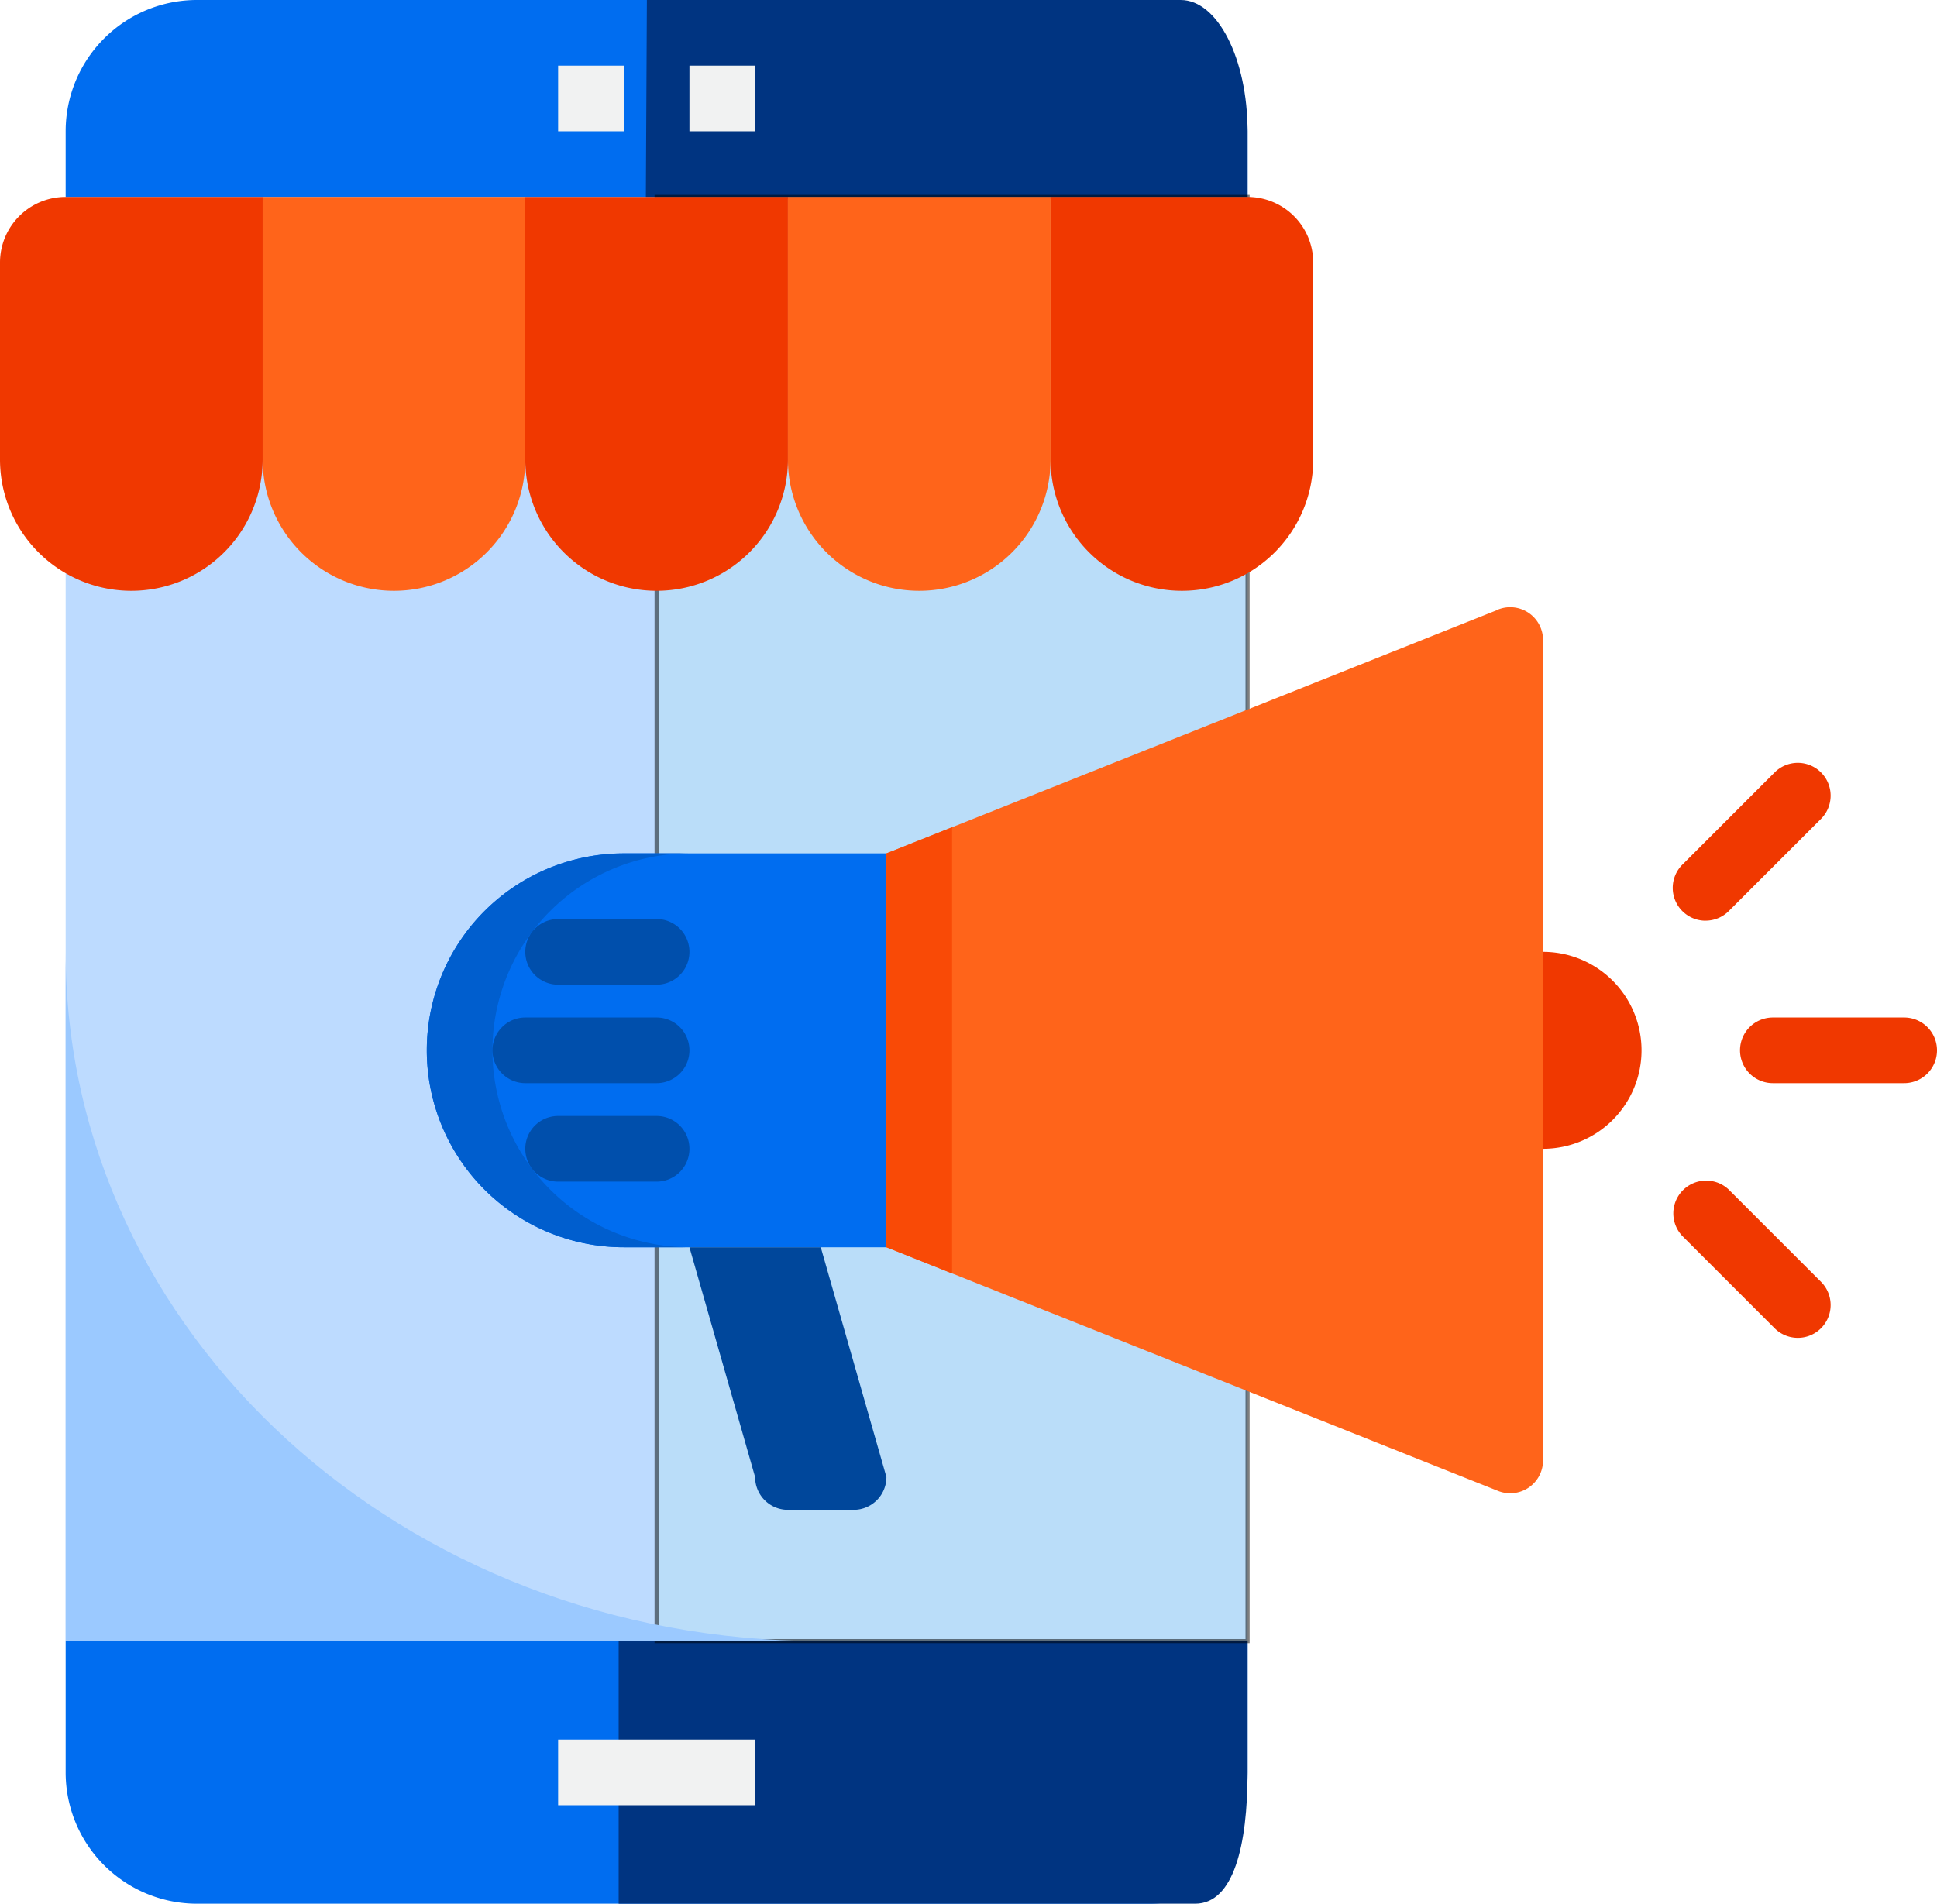
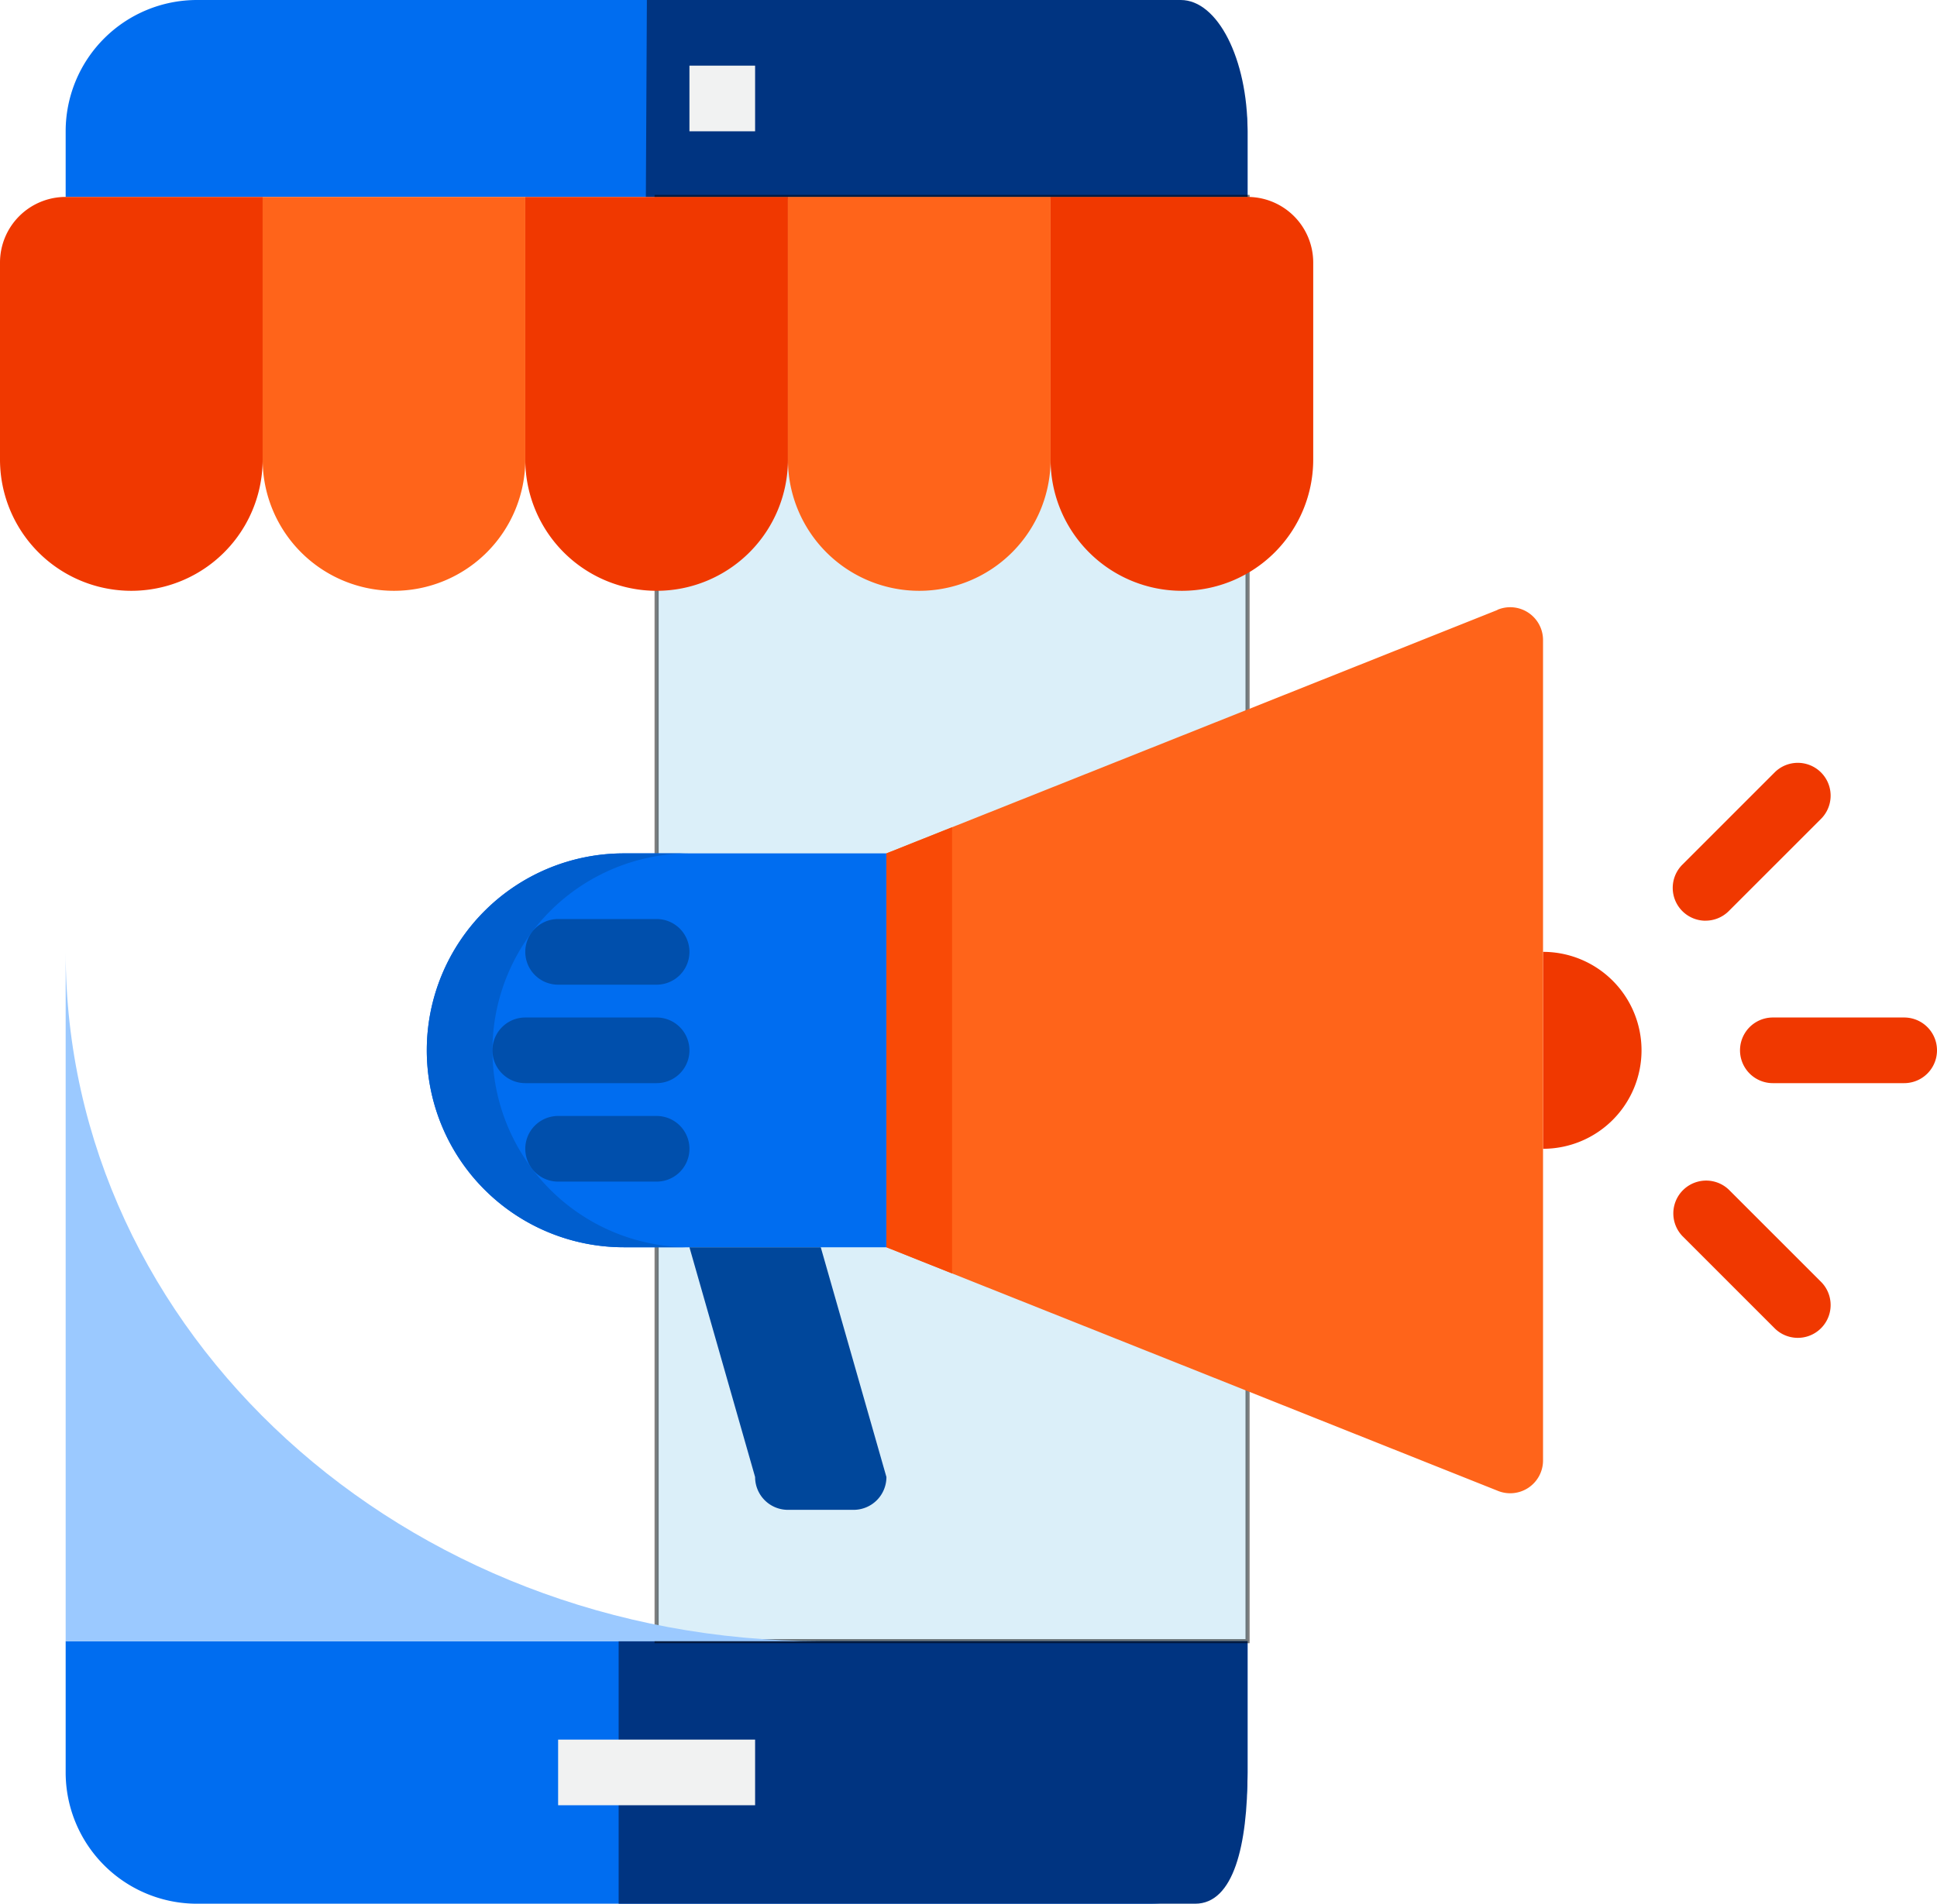
<svg xmlns="http://www.w3.org/2000/svg" id="Layer_1" data-name="Layer 1" viewBox="0 0 472 464">
  <title>branding-new</title>
-   <path d="M16,52H304V404H16Z" transform="translate(0 -4)" style="fill:#bddbff" />
  <path d="M16,404v32a32,32,0,0,0,32,32H280c17.68,0,24-14.32,24-32V404Z" transform="translate(0 -4)" style="fill:#006df0" />
  <path d="M167.78,468H291.23c9.41,0,12.77-14.32,12.77-32V404H150.75v64" transform="translate(0 -4)" style="fill:#003481" />
  <path d="M400,260a24,24,0,0,0-24-24v48A24,24,0,0,0,400,260Z" transform="translate(0 -4)" style="fill:#f03800" />
  <path d="M272,4H48A32,32,0,0,0,16,36V52H304V36A32,32,0,0,0,272,4Z" transform="translate(0 -4)" style="fill:#006df0" />
  <path d="M157.37,52H304V36c0-17.67-7.29-32-16.29-32H157.63l-.25,48" transform="translate(0 -4)" style="fill:#003481" />
  <rect x="160" y="48" width="144" height="352" style="fill:#b8e0f5;stroke:#000;stroke-miterlimit:10;opacity:0.5" />
  <path d="M128,52v64a32,32,0,0,0,64,0V52Z" transform="translate(0 -4)" style="fill:#f03800" />
  <path d="M192,52v64a32,32,0,0,0,64,0V52Z" transform="translate(0 -4)" style="fill:#ff641a" />
  <path d="M256,52v64a32,32,0,0,0,64,0V68a16,16,0,0,0-16-16Z" transform="translate(0 -4)" style="fill:#f03800" />
  <path d="M32,148a32,32,0,0,0,32-32V52H16A16,16,0,0,0,0,68v48A32,32,0,0,0,32,148Z" transform="translate(0 -4)" style="fill:#f03800" />
  <path d="M64,52v64a32,32,0,0,0,64,0V52Z" transform="translate(0 -4)" style="fill:#ff641a" />
  <path d="M152,212a48,48,0,0,0,0,96h64V212Z" transform="translate(0 -4)" style="fill:#006df0" />
  <path d="M168,308H152a48,48,0,0,1,0-96h16a48,48,0,0,0,0,96Z" transform="translate(0 -4)" style="fill:#005ece" />
  <path d="M364.89,152.67,304,176.94,216,212v96l88,35.06,60.89,24.27A8,8,0,0,0,376,360V160a8,8,0,0,0-11.11-7.37Z" transform="translate(0 -4)" style="fill:#ff641a" />
  <path d="M184,364a8,8,0,0,0,8,8h16a8,8,0,0,0,8-8l-16-56H168Z" transform="translate(0 -4)" style="fill:#00479b" />
  <path d="M16,236V404H200C98.3,404,16,328.86,16,236Z" transform="translate(0 -4)" style="fill:#9bc9ff" />
  <path d="M216,212v96l16,6.38V205.63Z" transform="translate(0 -4)" style="fill:#f94a06" />
-   <path d="M136,20h16V36H136Z" transform="translate(0 -4)" style="fill:#f1f2f2" />
  <path d="M168,20h16V36H168Z" transform="translate(0 -4)" style="fill:#f1f2f2" />
  <path d="M136,428h48v16H136Z" transform="translate(0 -4)" style="fill:#f1f2f2" />
  <path d="M464,252H432a8,8,0,0,0,0,16h32a8,8,0,0,0,0-16Z" transform="translate(0 -4)" style="fill:#f03800" />
  <path d="M421.26,293.95a8,8,0,0,0-11.31,11.31l22.62,22.62a8,8,0,0,0,11.31-11.31Z" transform="translate(0 -4)" style="fill:#f03800" />
  <path d="M415.6,228.4a8,8,0,0,0,5.66-2.34l22.62-22.62a8,8,0,0,0-11.31-11.31l-22.62,22.62a8,8,0,0,0,5.66,13.66Z" transform="translate(0 -4)" style="fill:#f03800" />
  <path d="M160,252H128a8,8,0,0,0,0,16h32a8,8,0,0,0,0-16Z" transform="translate(0 -4)" style="fill:#004fac" />
  <path d="M160,228H136a8,8,0,0,0,0,16h24a8,8,0,0,0,0-16Z" transform="translate(0 -4)" style="fill:#004fac" />
  <path d="M160,276H136a8,8,0,0,0,0,16h24a8,8,0,0,0,0-16Z" transform="translate(0 -4)" style="fill:#004fac" />
</svg>